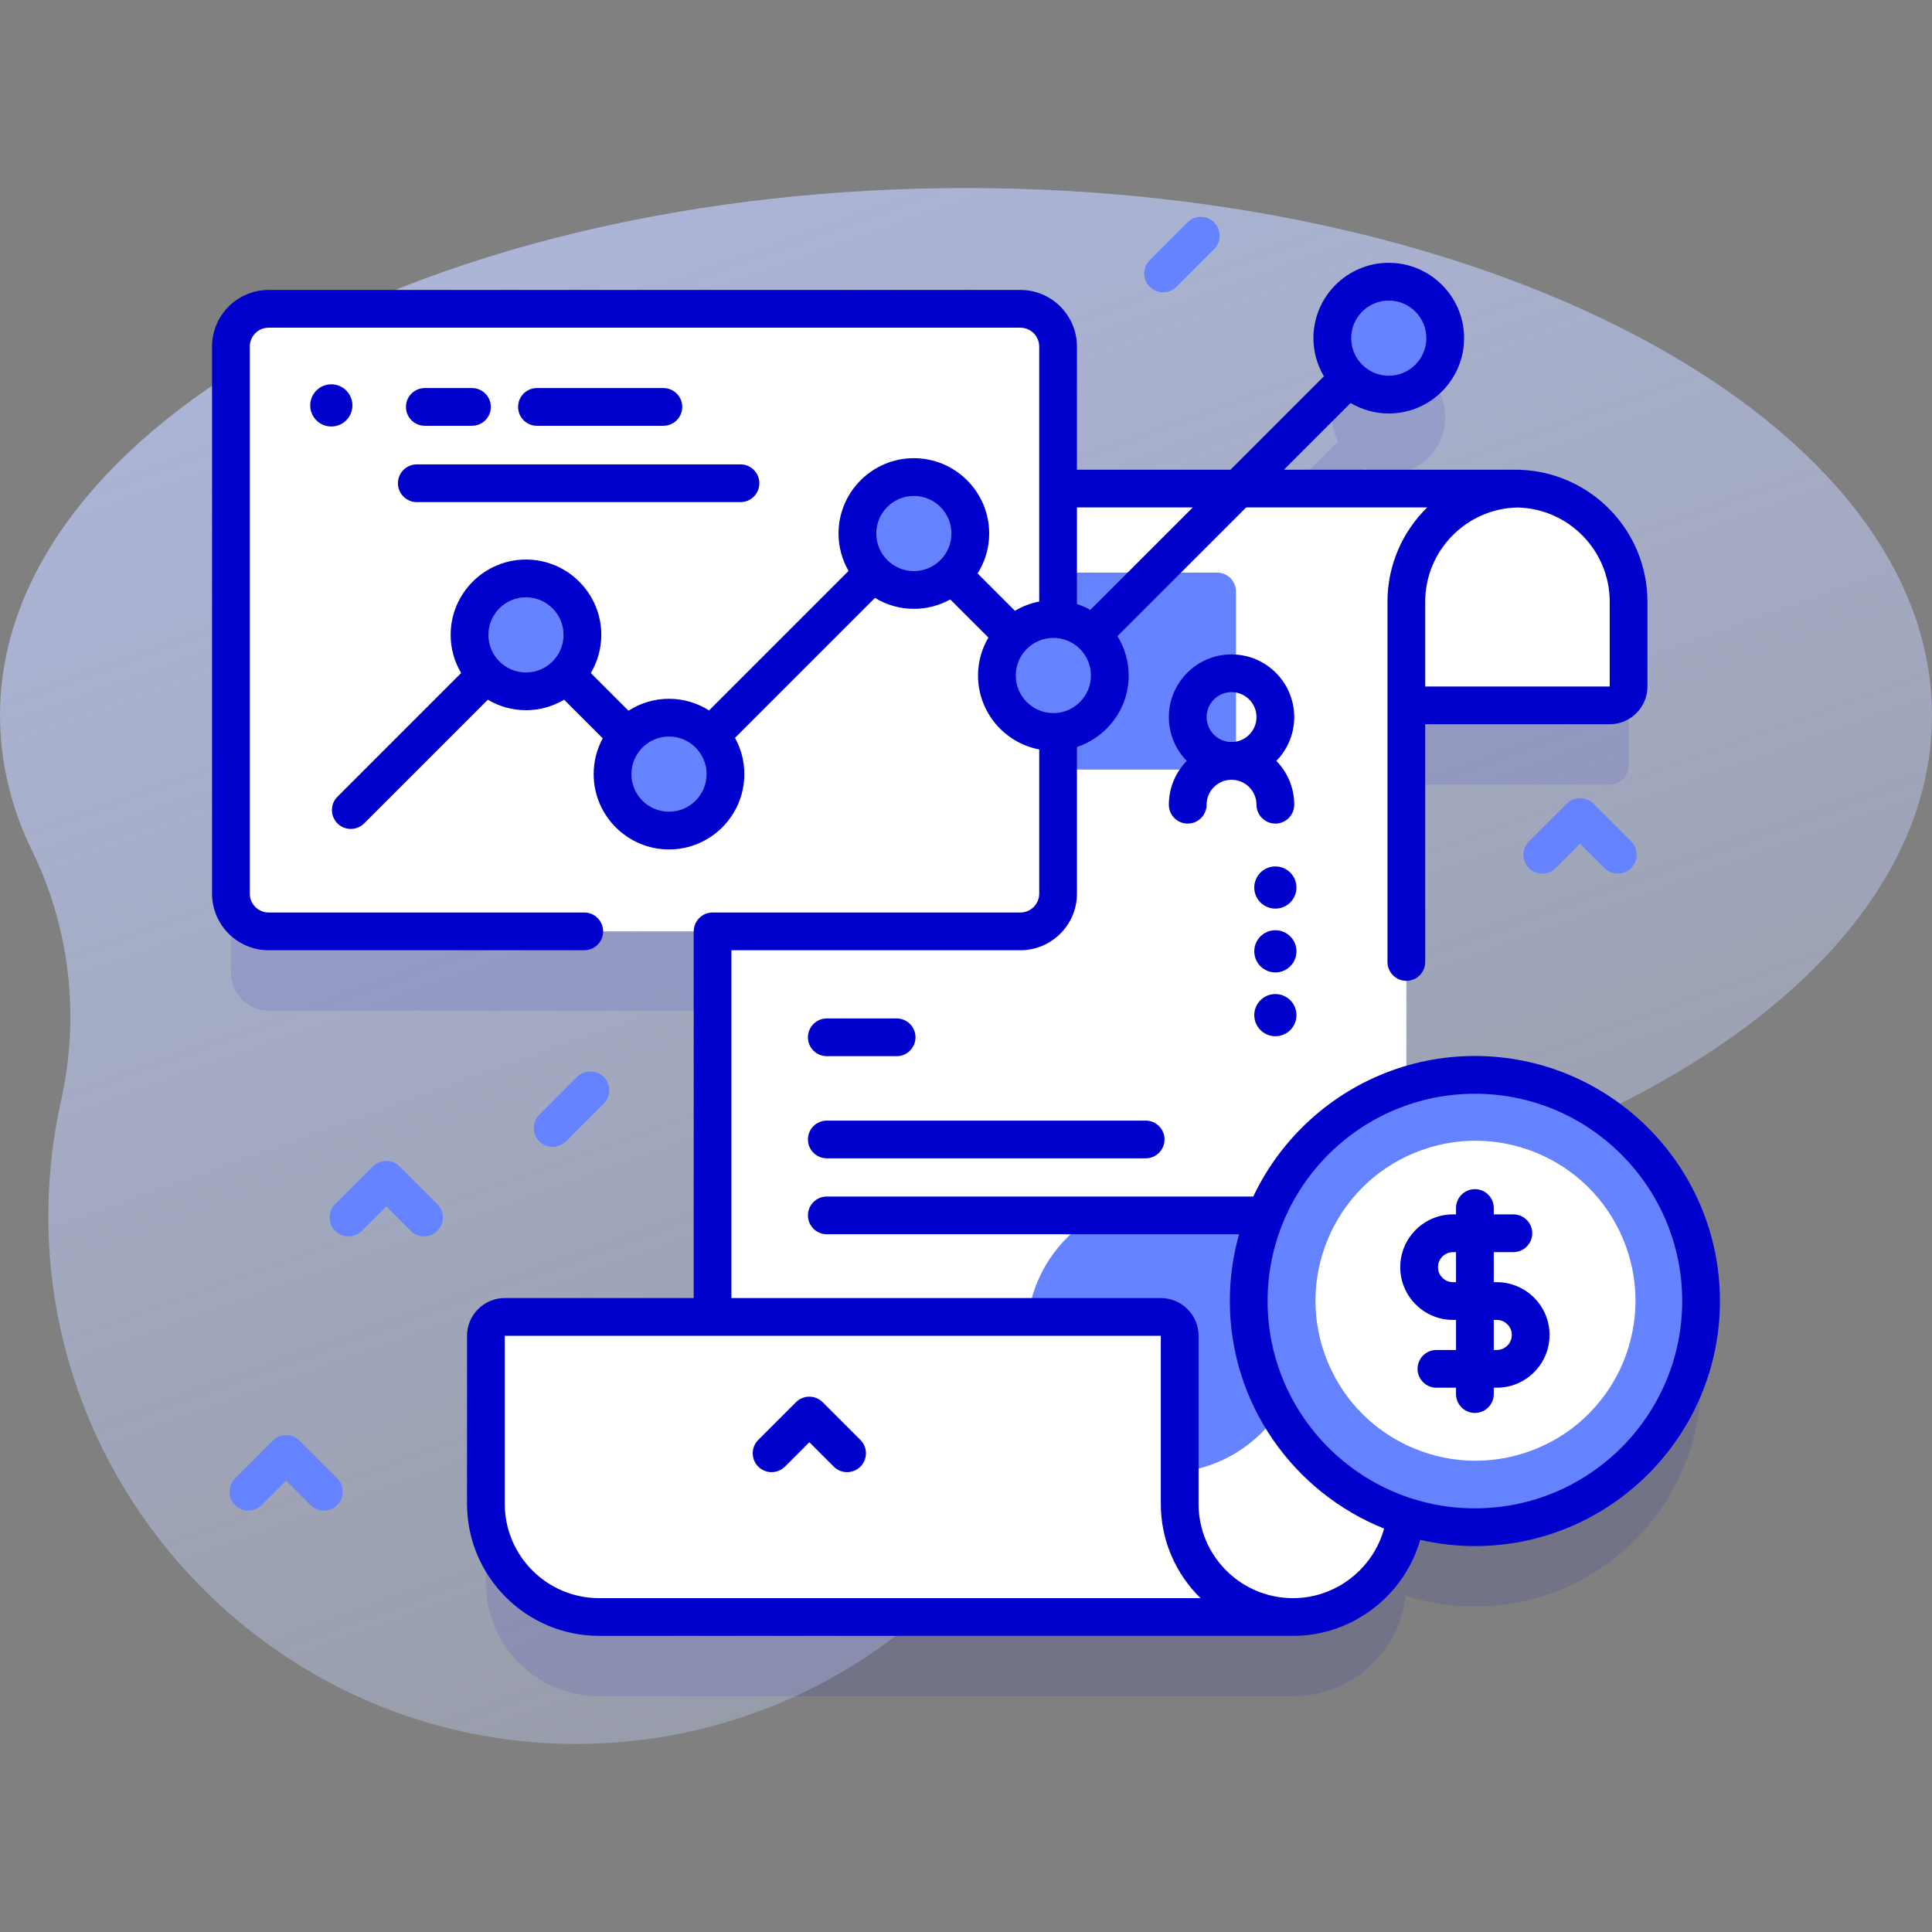
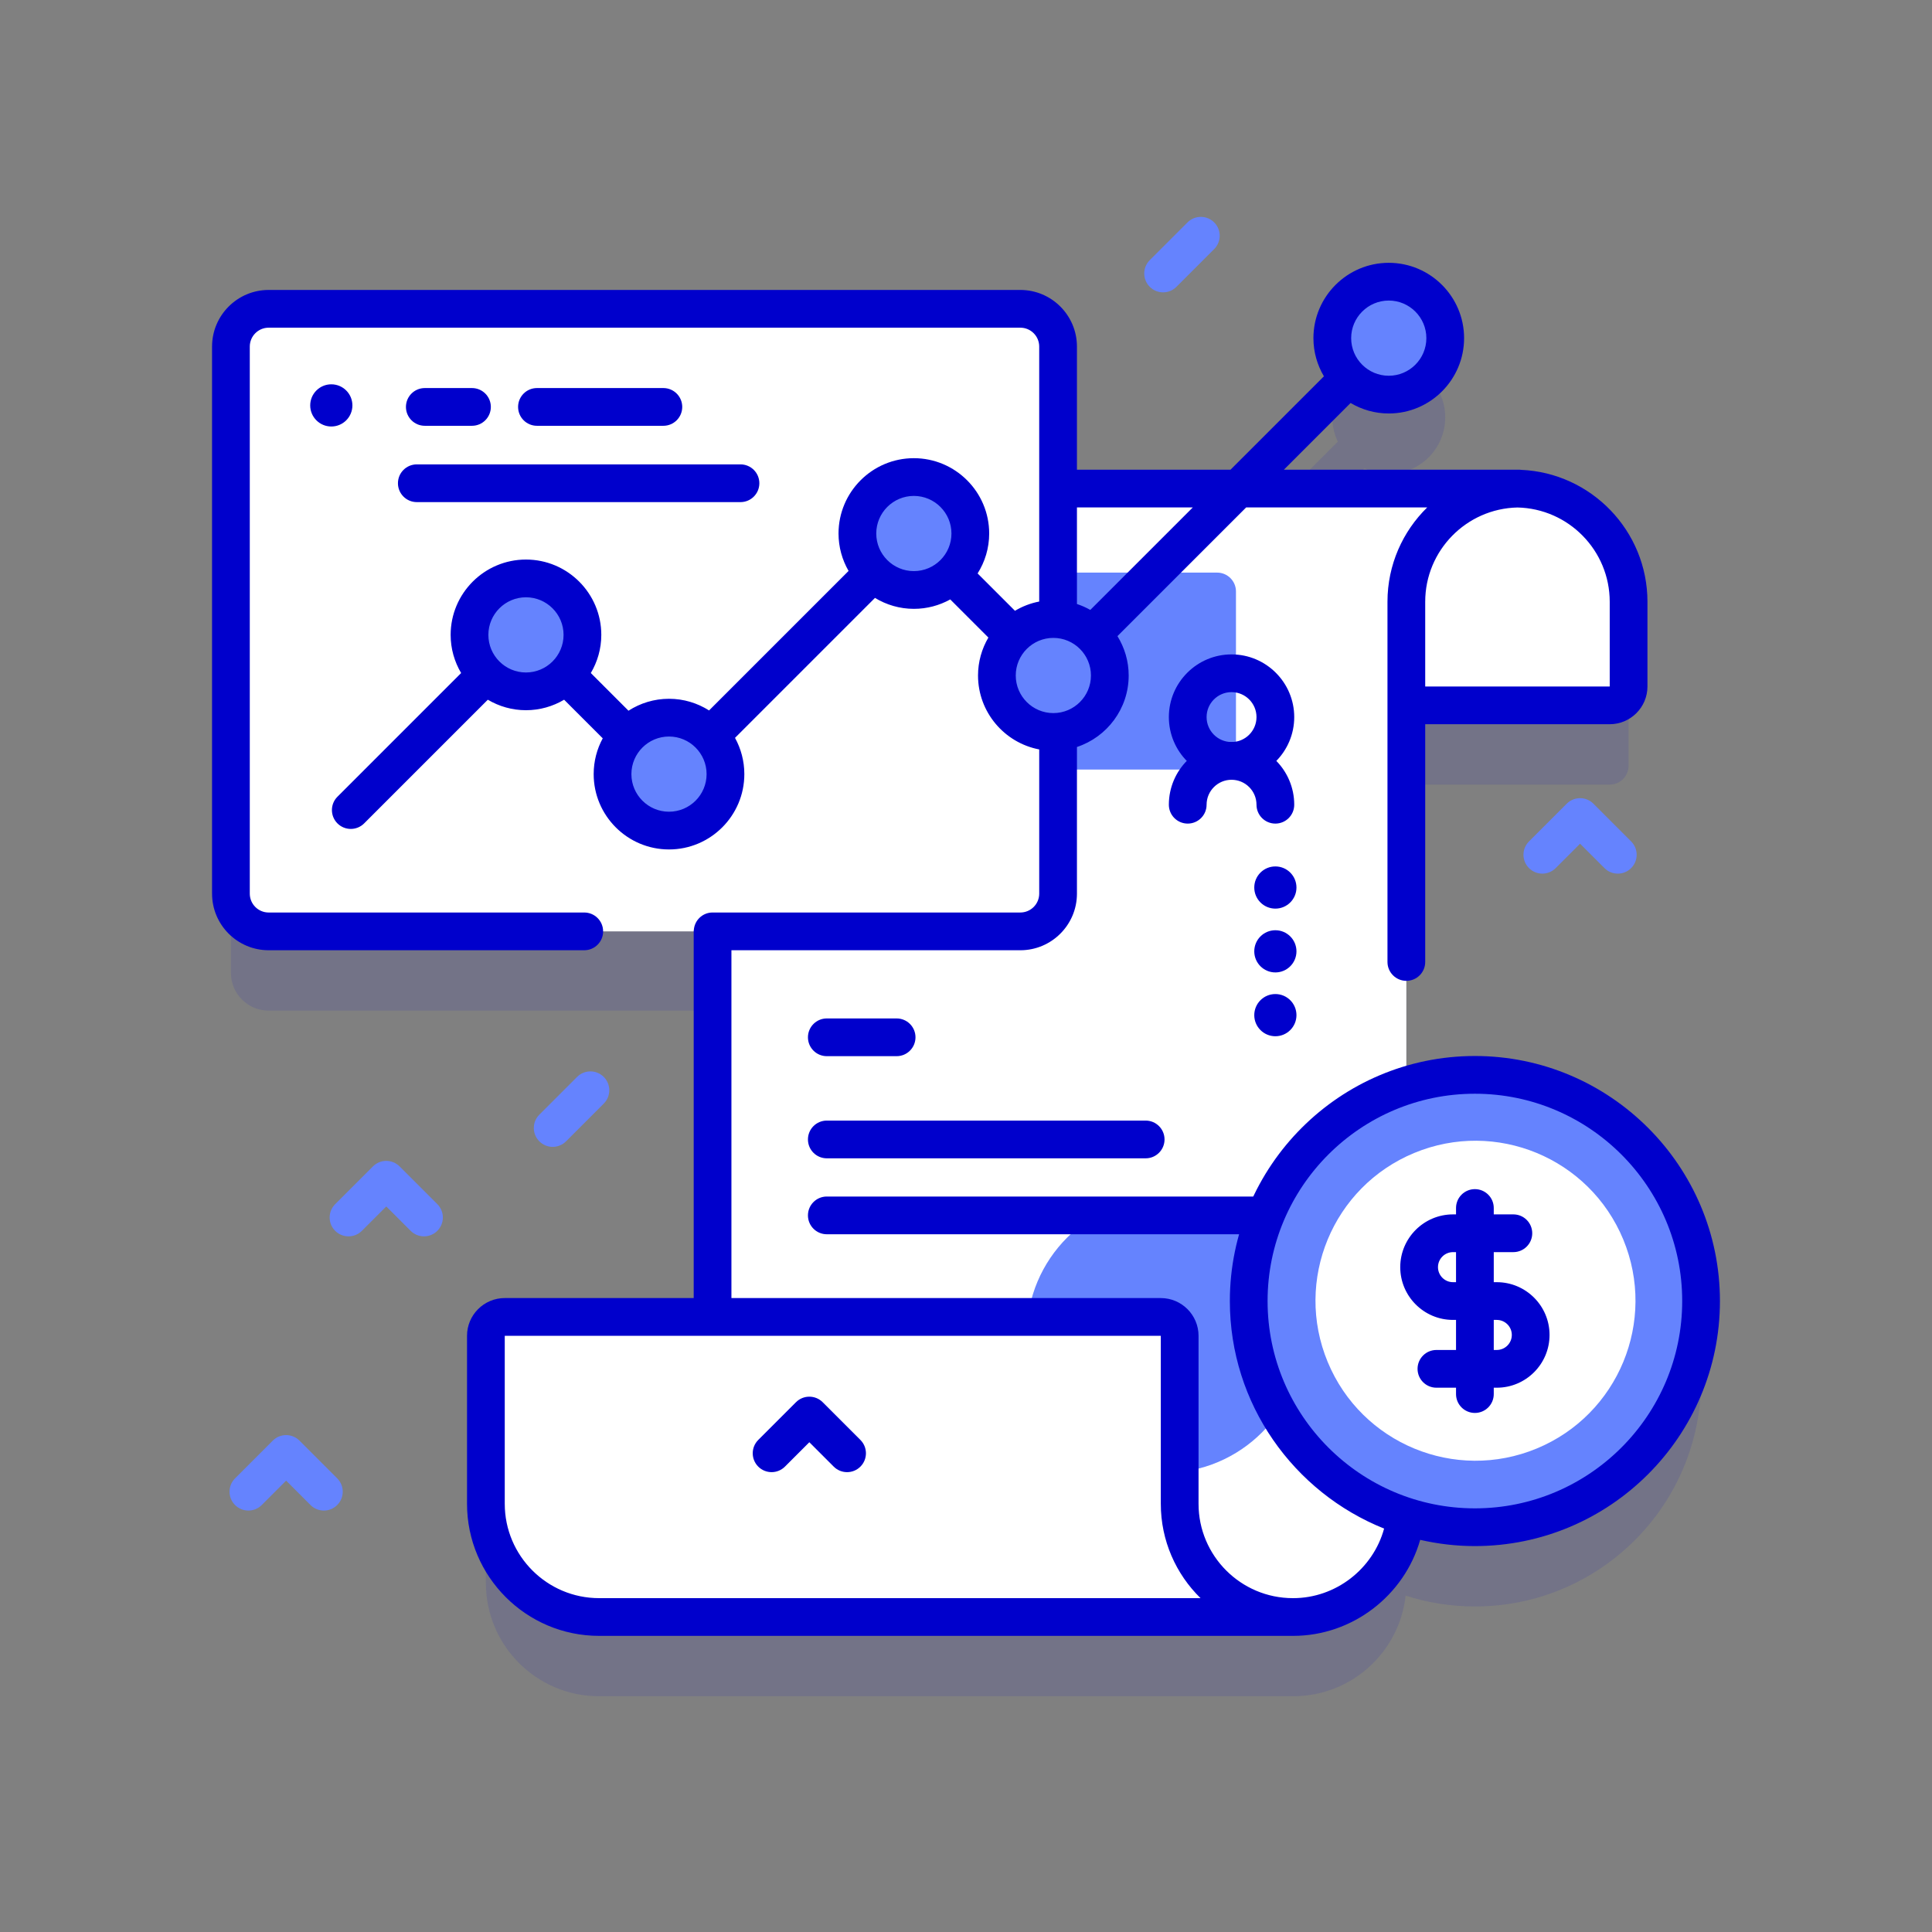
<svg xmlns="http://www.w3.org/2000/svg" id="Capa_1" enable-background="new 0 0 512 512" height="512" viewBox="0 0 512 512" width="512">
  <rect x="0" y="0" width="512" height="512" fill="#808080" stroke="none" />
  <linearGradient id="SVGID_1_" gradientUnits="userSpaceOnUse" x1="440.447" x2="68.448" y1="758.998" y2="-281.002">
    <stop offset="0" stop-color="#d2deff" stop-opacity="0" />
    <stop offset="1" stop-color="#b7c5ff" />
  </linearGradient>
  <g>
-     <path d="m512 189.635c0-77.209-114.615-139.799-256-139.799s-256 62.59-256 139.799c0 12.48 2.998 24.577 8.62 36.089 10.007 20.491 12.502 43.828 7.537 66.086-2.036 9.127-3.179 18.59-3.333 28.294-1.235 77.812 61.961 142.061 139.782 142.061 58.443 0 108.503-35.865 129.385-86.785 11.468-27.964 35.565-48.919 65.155-55.077 96.38-20.058 164.854-70.993 164.854-130.668z" fill="url(#SVGID_1_)" />
    <g>
      <g>
        <path d="m368.036 95.649c-8.264 0-14.964 6.7-14.964 14.964 0 2.304.536 4.477 1.466 6.427l-79.23 79.23c-1.953 1.952-1.953 5.118 0 7.07.976.977 2.256 1.465 3.535 1.465s2.56-.488 3.535-1.465l79.23-79.23c1.949.93 4.123 1.467 6.428 1.467 8.264 0 14.964-6.7 14.964-14.964s-6.699-14.964-14.964-14.964z" fill="#00c" opacity=".1" />
        <g>
          <g>
            <path d="m390.862 305.851c-6.333 0-12.433.989-18.163 2.809v-100.735h53.893c2.762 0 5-2.238 5-5v-22.45c0-16.394-13.152-29.707-29.479-29.987.195-.004.389-.015.585-.015h-122.296v-37.634c0-5.523-4.477-10-10-10h-199.204c-5.523 0-10 4.477-10 10v144.986c0 5.523 4.477 10 10 10h117.641v102.175h-55.073c-2.761 0-5 2.239-5 5v44.524c0 16.569 13.431 30 30 30h183.86c-.02 0-.039-.001-.058-.001h.131c15.433 0 28.151-11.666 29.811-26.666 5.785 1.859 11.949 2.873 18.352 2.873 33.104 0 59.94-26.836 59.94-59.94 0-33.103-26.836-59.939-59.94-59.939z" fill="#00c" opacity=".1" />
            <g>
              <g>
                <path d="m431.592 181.925v-22.45c0-16.568-13.431-30-30-30h-51.461v57.45h76.461c2.762 0 5-2.238 5-5z" fill="#fff" />
              </g>
              <path d="m402.699 129.474c-16.57 0-30 13.43-30 30v239.05c0 16.57-13.44 30-30 30h-153.86v-269.05c0-16.57 13.43-30 30-30z" fill="#fff" />
              <path d="m322.543 203.936h-42.191c-2.761 0-5-2.239-5-5v-42.191c0-2.761 2.239-5 5-5h42.191c2.762 0 5 2.239 5 5v42.191c0 2.762-2.238 5-5 5z" fill="#6583fe" />
              <circle cx="308.614" cy="353.801" fill="#6583fe" r="36.513" />
              <path d="m312.626 398.525v-44.525c0-2.761-2.239-5-5-5h-173.86c-2.761 0-5 2.239-5 5v44.525c0 16.569 13.432 30 30 30h183.86c-16.57 0-30-13.43-30-30z" fill="#fff" />
            </g>
            <path d="m270.402 246.826h-199.204c-5.523 0-10-4.477-10-10v-144.987c0-5.523 4.477-10 10-10h199.204c5.523 0 10 4.477 10 10v144.986c0 5.523-4.477 10.001-10 10.001z" fill="#fff" />
            <g>
              <g>
                <path d="m303.614 306.967h-84.5c-2.762 0-5-2.239-5-5s2.238-5 5-5h84.5c2.762 0 5 2.239 5 5 0 2.762-2.238 5-5 5z" fill="#00c" />
              </g>
              <g>
                <path d="m237.614 279.897h-18.5c-2.762 0-5-2.239-5-5s2.238-5 5-5h18.5c2.762 0 5 2.239 5 5s-2.238 5-5 5z" fill="#00c" />
              </g>
              <g>
                <path d="m339.614 327.092h-120.5c-2.762 0-5-2.239-5-5s2.238-5 5-5h120.5c2.762 0 5 2.239 5 5s-2.238 5-5 5z" fill="#00c" />
              </g>
            </g>
            <g>
              <g>
                <g>
                  <path d="m326.372 206.648c-9.16 0-16.613-7.453-16.613-16.613s7.453-16.613 16.613-16.613 16.613 7.453 16.613 16.613c0 9.159-7.453 16.613-16.613 16.613zm0-23.227c-3.647 0-6.613 2.967-6.613 6.613s2.967 6.613 6.613 6.613 6.613-2.967 6.613-6.613-2.966-6.613-6.613-6.613z" fill="#00c" />
                </g>
                <g>
                  <path d="m337.985 218.261c-2.762 0-5-2.238-5-5 0-3.646-2.967-6.613-6.613-6.613-3.647 0-6.613 2.967-6.613 6.613 0 2.762-2.238 5-5 5s-5-2.238-5-5c0-9.16 7.453-16.613 16.613-16.613s16.613 7.453 16.613 16.613c0 2.762-2.238 5-5 5z" fill="#00c" />
                </g>
              </g>
            </g>
            <g fill="#00c">
              <path d="m337.985 240.794c-3.087 0-5.59-2.503-5.59-5.59s2.503-5.59 5.59-5.59 5.59 2.503 5.59 5.59-2.503 5.59-5.59 5.59z" />
              <path d="m87.8 113.027c-3.087 0-5.59-2.503-5.59-5.59s2.503-5.59 5.59-5.59 5.59 2.503 5.59 5.59c0 3.088-2.503 5.59-5.59 5.59z" />
              <path d="m337.985 257.704c-3.087 0-5.59-2.503-5.59-5.59s2.503-5.59 5.59-5.59 5.59 2.503 5.59 5.59-2.503 5.59-5.59 5.59z" />
              <path d="m343.575 269.024c0 3.087-2.503 5.59-5.59 5.59s-5.59-2.503-5.59-5.59 2.503-5.59 5.59-5.59 5.59 2.503 5.59 5.59" />
            </g>
          </g>
          <g>
            <g>
              <ellipse cx="390.862" cy="344.791" fill="#6583fe" rx="59.94" ry="59.94" transform="matrix(.707 -.707 .707 .707 -129.323 377.368)" />
              <ellipse cx="390.862" cy="344.791" fill="#fff" rx="42.384" ry="42.384" transform="matrix(.924 -.383 .383 .924 -102.193 175.822)" />
              <g>
                <g fill="#00c">
                  <path d="m396.663 367.757h-15.997c-2.762 0-5-2.238-5-5s2.238-5 5-5h15.997c2.196 0 3.982-1.787 3.982-3.983s-1.786-3.982-3.982-3.982h-11.602c-7.71 0-13.982-6.272-13.982-13.983 0-7.71 6.272-13.982 13.982-13.982h15.997c2.762 0 5 2.238 5 5s-2.238 5-5 5h-15.997c-2.196 0-3.982 1.786-3.982 3.982s1.786 3.983 3.982 3.983h11.602c7.71 0 13.982 6.273 13.982 13.982.001 7.71-6.272 13.983-13.982 13.983z" />
                  <path d="m390.862 374.445c-2.762 0-5-2.238-5-5v-49.31c0-2.762 2.238-5 5-5s5 2.238 5 5v49.31c0 2.762-2.238 5-5 5z" />
                </g>
              </g>
            </g>
          </g>
        </g>
        <g>
          <g fill="#6583fe">
            <ellipse cx="139.387" cy="168.25" rx="14.964" ry="14.964" transform="matrix(.925 -.379 .379 .925 -53.392 65.425)" />
            <circle cx="177.292" cy="205.15" r="14.964" />
            <circle cx="242.182" cy="141.387" r="14.964" />
            <circle cx="279.148" cy="179.012" r="14.964" />
          </g>
          <g>
            <circle cx="368.036" cy="89.613" fill="#6583fe" r="14.964" />
            <g fill="#00c">
              <path d="m218.018 371.599c-1.953-1.953-5.118-1.953-7.071 0l-10 10c-1.953 1.952-1.953 5.118 0 7.07 1.953 1.953 5.118 1.953 7.071 0l6.464-6.464 6.464 6.464c.977.977 2.256 1.465 3.536 1.465s2.559-.488 3.536-1.465c1.953-1.952 1.953-5.118 0-7.07z" />
              <path d="m390.862 279.851c-35.808 0-64.939 29.132-64.939 64.94 0 27.309 16.952 50.718 40.879 60.299-2.92 10.684-12.801 18.435-24.107 18.435h-.069c-13.785 0-25-11.215-25-25v-44.524c0-5.514-4.486-10-10-10h-113.791v-92.176h76.567c8.271 0 15-6.729 15-15v-38.867c7.951-2.632 13.71-10.124 13.71-18.946 0-3.826-1.101-7.391-2.975-10.431l34.106-34.106h47.98c-6.493 6.357-10.528 15.216-10.528 25v95.456c0 2.762 2.238 5 5 5s5-2.238 5-5v-63.006h48.897c5.514 0 10-4.486 10-10v-22.45c0-18.805-14.909-34.187-33.526-34.963-.125-.009-.244-.037-.371-.037h-62.452l17.68-17.68c2.97 1.755 6.42 2.781 10.112 2.781 11.008 0 19.964-8.956 19.964-19.964s-8.956-19.963-19.964-19.963-19.963 8.955-19.963 19.963c0 3.692 1.026 7.142 2.78 10.112l-24.751 24.751h-40.7v-32.635c0-8.271-6.729-15-15-15h-199.203c-8.271 0-15 6.729-15 15v144.985c0 8.271 6.729 15 15 15h83.637c2.761 0 5-2.238 5-5s-2.239-5-5-5h-83.637c-2.757 0-5-2.243-5-5v-144.985c0-2.757 2.243-5 5-5h199.204c2.757 0 5 2.243 5 5v67.574c-2.31.441-4.471 1.288-6.426 2.452l-9.897-9.897c1.931-3.072 3.066-6.693 3.066-10.582 0-11.008-8.956-19.964-19.963-19.964-11.008 0-19.963 8.956-19.963 19.964 0 3.611.978 6.992 2.662 9.917l-36.97 36.97c-3.08-1.945-6.714-3.089-10.618-3.089-3.954 0-7.633 1.17-10.738 3.161l-9.984-9.984c1.755-2.97 2.78-6.42 2.78-10.112 0-11.008-8.956-19.963-19.963-19.963-11.008 0-19.963 8.955-19.963 19.963 0 3.692 1.026 7.142 2.78 10.112l-32.778 32.778c-1.953 1.952-1.953 5.118 0 7.07.977.976 2.256 1.465 3.536 1.465s2.559-.488 3.536-1.465l32.777-32.777c2.97 1.755 6.42 2.781 10.112 2.781 3.693 0 7.142-1.026 10.112-2.781l10.231 10.231c-1.531 2.823-2.402 6.054-2.402 9.485 0 11.008 8.956 19.964 19.964 19.964s19.963-8.956 19.963-19.964c0-3.481-.9-6.753-2.472-9.606l37.092-37.092c3.013 1.827 6.533 2.899 10.307 2.899 3.496 0 6.781-.909 9.642-2.495l10.105 10.104c-1.733 2.957-2.744 6.385-2.744 10.052 0 9.726 6.996 17.839 16.218 19.599v38.213c0 2.757-2.243 5-5 5h-81.567c-2.658 0-4.811 2.08-4.97 4.699h-.03v97.477h-50.07c-5.514 0-10 4.486-10 10v44.524c0 19.299 15.701 35 35 35h183.86.069c15.698 0 29.456-10.67 33.669-25.447 4.665 1.068 9.513 1.652 14.498 1.652 35.808 0 64.939-29.132 64.939-64.94 0-35.806-29.132-64.937-64.94-64.937zm11.282-145.361c13.531.295 24.449 11.386 24.449 24.986v22.45h-48.897v-22.45c-.001-13.601 10.917-24.691 24.448-24.986zm-34.108-54.841c5.494 0 9.964 4.47 9.964 9.963 0 5.494-4.47 9.964-9.964 9.964-5.493 0-9.963-4.47-9.963-9.964 0-5.493 4.47-9.963 9.963-9.963zm-51.934 54.827-27.16 27.16c-1.118-.633-2.301-1.159-3.539-1.569v-25.591zm-176.715 43.738c-5.494 0-9.963-4.47-9.963-9.964 0-5.493 4.47-9.963 9.963-9.963 5.494 0 9.963 4.47 9.963 9.963.001 5.494-4.469 9.964-9.963 9.964zm37.905 36.899c-5.494 0-9.964-4.47-9.964-9.964s4.47-9.964 9.964-9.964 9.963 4.47 9.963 9.964c0 5.495-4.469 9.964-9.963 9.964zm54.927-73.726c0-5.494 4.47-9.964 9.963-9.964 5.494 0 9.963 4.47 9.963 9.964s-4.47 9.964-9.963 9.964c-5.494 0-9.963-4.47-9.963-9.964zm36.966 37.626c0-5.494 4.47-9.964 9.964-9.964s9.964 4.47 9.964 9.964-4.47 9.964-9.964 9.964c-5.495 0-9.964-4.47-9.964-9.964zm-110.419 244.512c-13.785 0-25-11.215-25-25v-44.524h173.86v44.524c0 9.784 4.035 18.643 10.528 25zm232.096-23.795c-30.294 0-54.939-24.646-54.939-54.94s24.645-54.94 54.939-54.94 54.939 24.647 54.939 54.94c.001 30.295-24.645 54.94-54.939 54.94z" />
            </g>
          </g>
        </g>
        <g>
          <g>
            <g>
              <path d="m196.237 133.066h-85.778c-2.762 0-5-2.239-5-5s2.238-5 5-5h85.778c2.762 0 5 2.239 5 5s-2.238 5-5 5z" fill="#00c" />
            </g>
            <g>
              <path d="m125.078 112.839h-12.5c-2.762 0-5-2.239-5-5s2.238-5 5-5h12.5c2.762 0 5 2.239 5 5 0 2.762-2.238 5-5 5z" fill="#00c" />
            </g>
            <g>
              <path d="m175.799 112.839h-33.5c-2.762 0-5-2.239-5-5s2.238-5 5-5h33.5c2.762 0 5 2.239 5 5 0 2.762-2.239 5-5 5z" fill="#00c" />
            </g>
          </g>
        </g>
      </g>
      <path d="m146.468 303.932c-1.28 0-2.559-.488-3.536-1.465-1.953-1.952-1.953-5.118 0-7.07l10-10c1.953-1.953 5.118-1.953 7.071 0 1.953 1.952 1.953 5.118 0 7.07l-10 10c-.976.976-2.255 1.465-3.535 1.465z" fill="#6583fe" />
      <path d="m308.235 77.475c-1.279 0-2.56-.488-3.535-1.465-1.953-1.952-1.953-5.118 0-7.07l10-10c1.951-1.953 5.119-1.953 7.07 0 1.953 1.952 1.953 5.118 0 7.07l-10 10c-.975.976-2.255 1.465-3.535 1.465z" fill="#6583fe" />
      <g>
        <path d="m428.734 231.521c-1.279 0-2.56-.488-3.535-1.465l-6.465-6.464-6.465 6.464c-1.951 1.953-5.119 1.953-7.07 0-1.953-1.952-1.953-5.118 0-7.07l10-10c1.951-1.953 5.119-1.953 7.07 0l10 10c1.953 1.952 1.953 5.118 0 7.07-.975.977-2.255 1.465-3.535 1.465z" fill="#6583fe" />
      </g>
      <g>
        <path d="m112.362 327.648c-1.28 0-2.559-.488-3.536-1.465l-6.464-6.464-6.464 6.464c-1.953 1.953-5.118 1.953-7.071 0-1.953-1.952-1.953-5.118 0-7.07l10-10c1.953-1.953 5.118-1.953 7.071 0l10 10c1.953 1.952 1.953 5.118 0 7.07-.977.977-2.256 1.465-3.536 1.465z" fill="#6583fe" />
      </g>
      <g>
        <path d="m85.827 400.315c-1.28 0-2.559-.488-3.536-1.465l-6.464-6.464-6.464 6.464c-1.953 1.953-5.118 1.953-7.071 0-1.953-1.952-1.953-5.118 0-7.07l10-10c1.953-1.953 5.118-1.953 7.071 0l10 10c1.953 1.952 1.953 5.118 0 7.07-.977.976-2.257 1.465-3.536 1.465z" fill="#6583fe" />
      </g>
    </g>
  </g>
</svg>